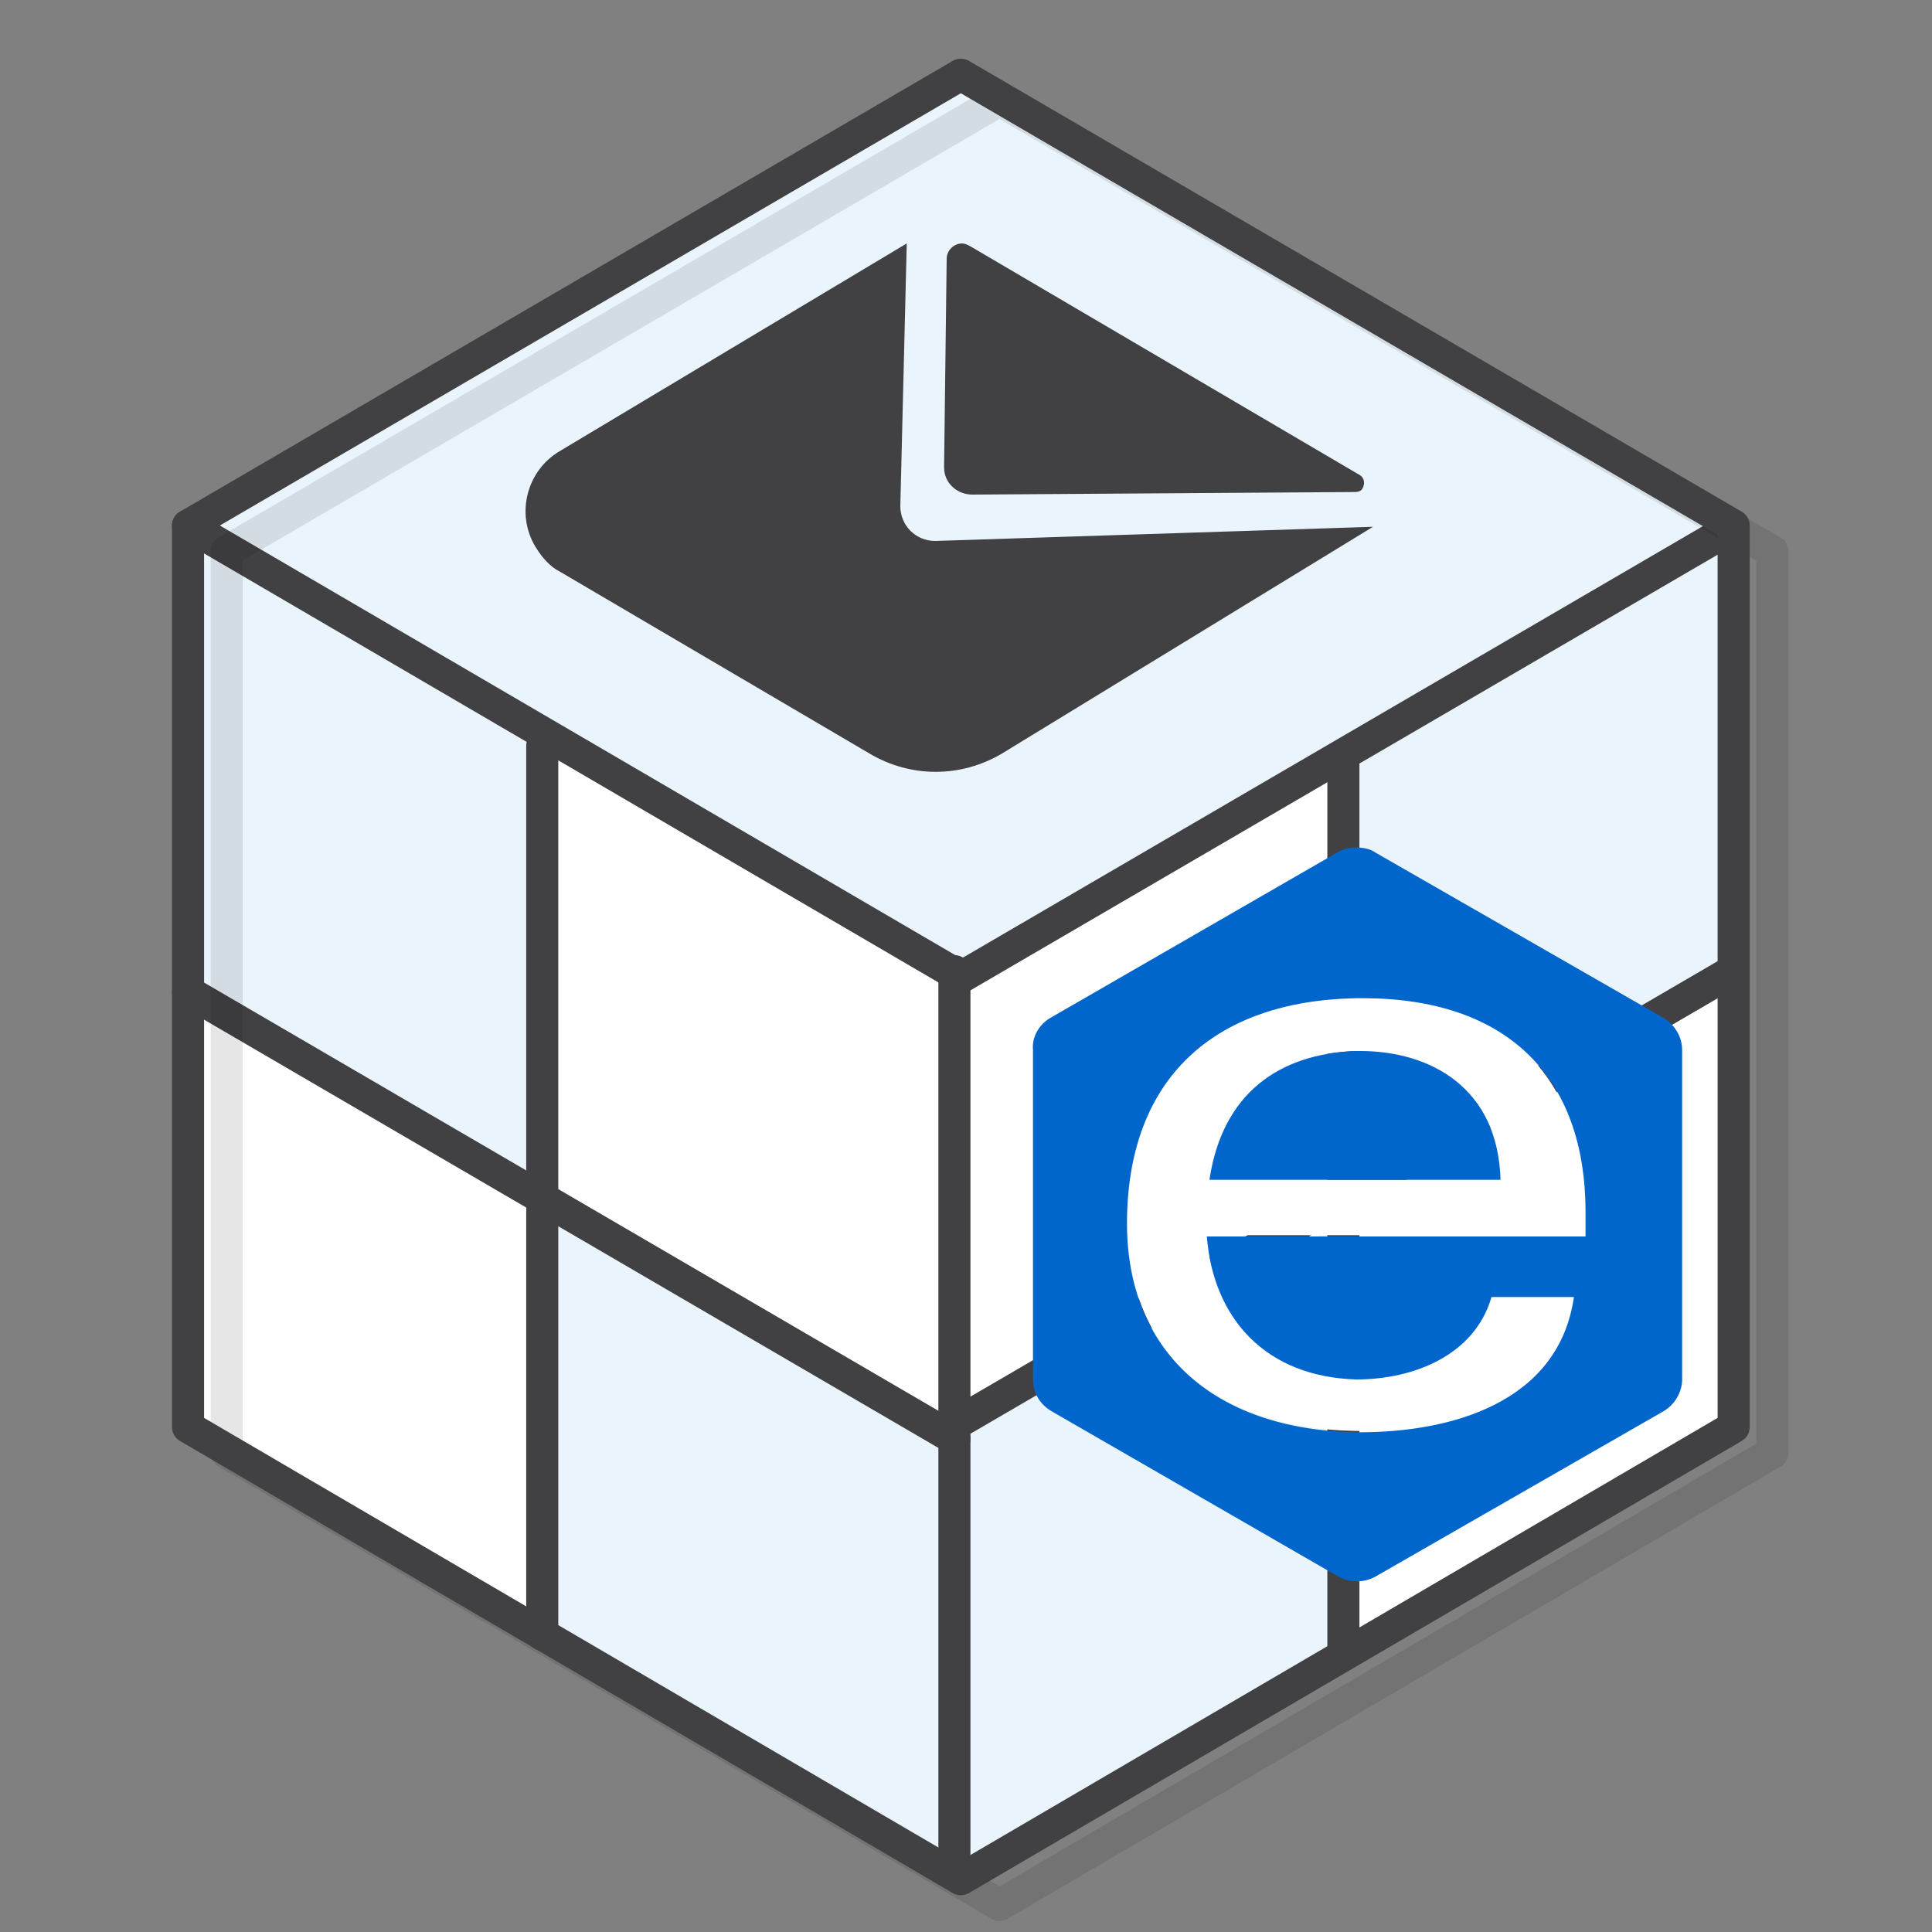
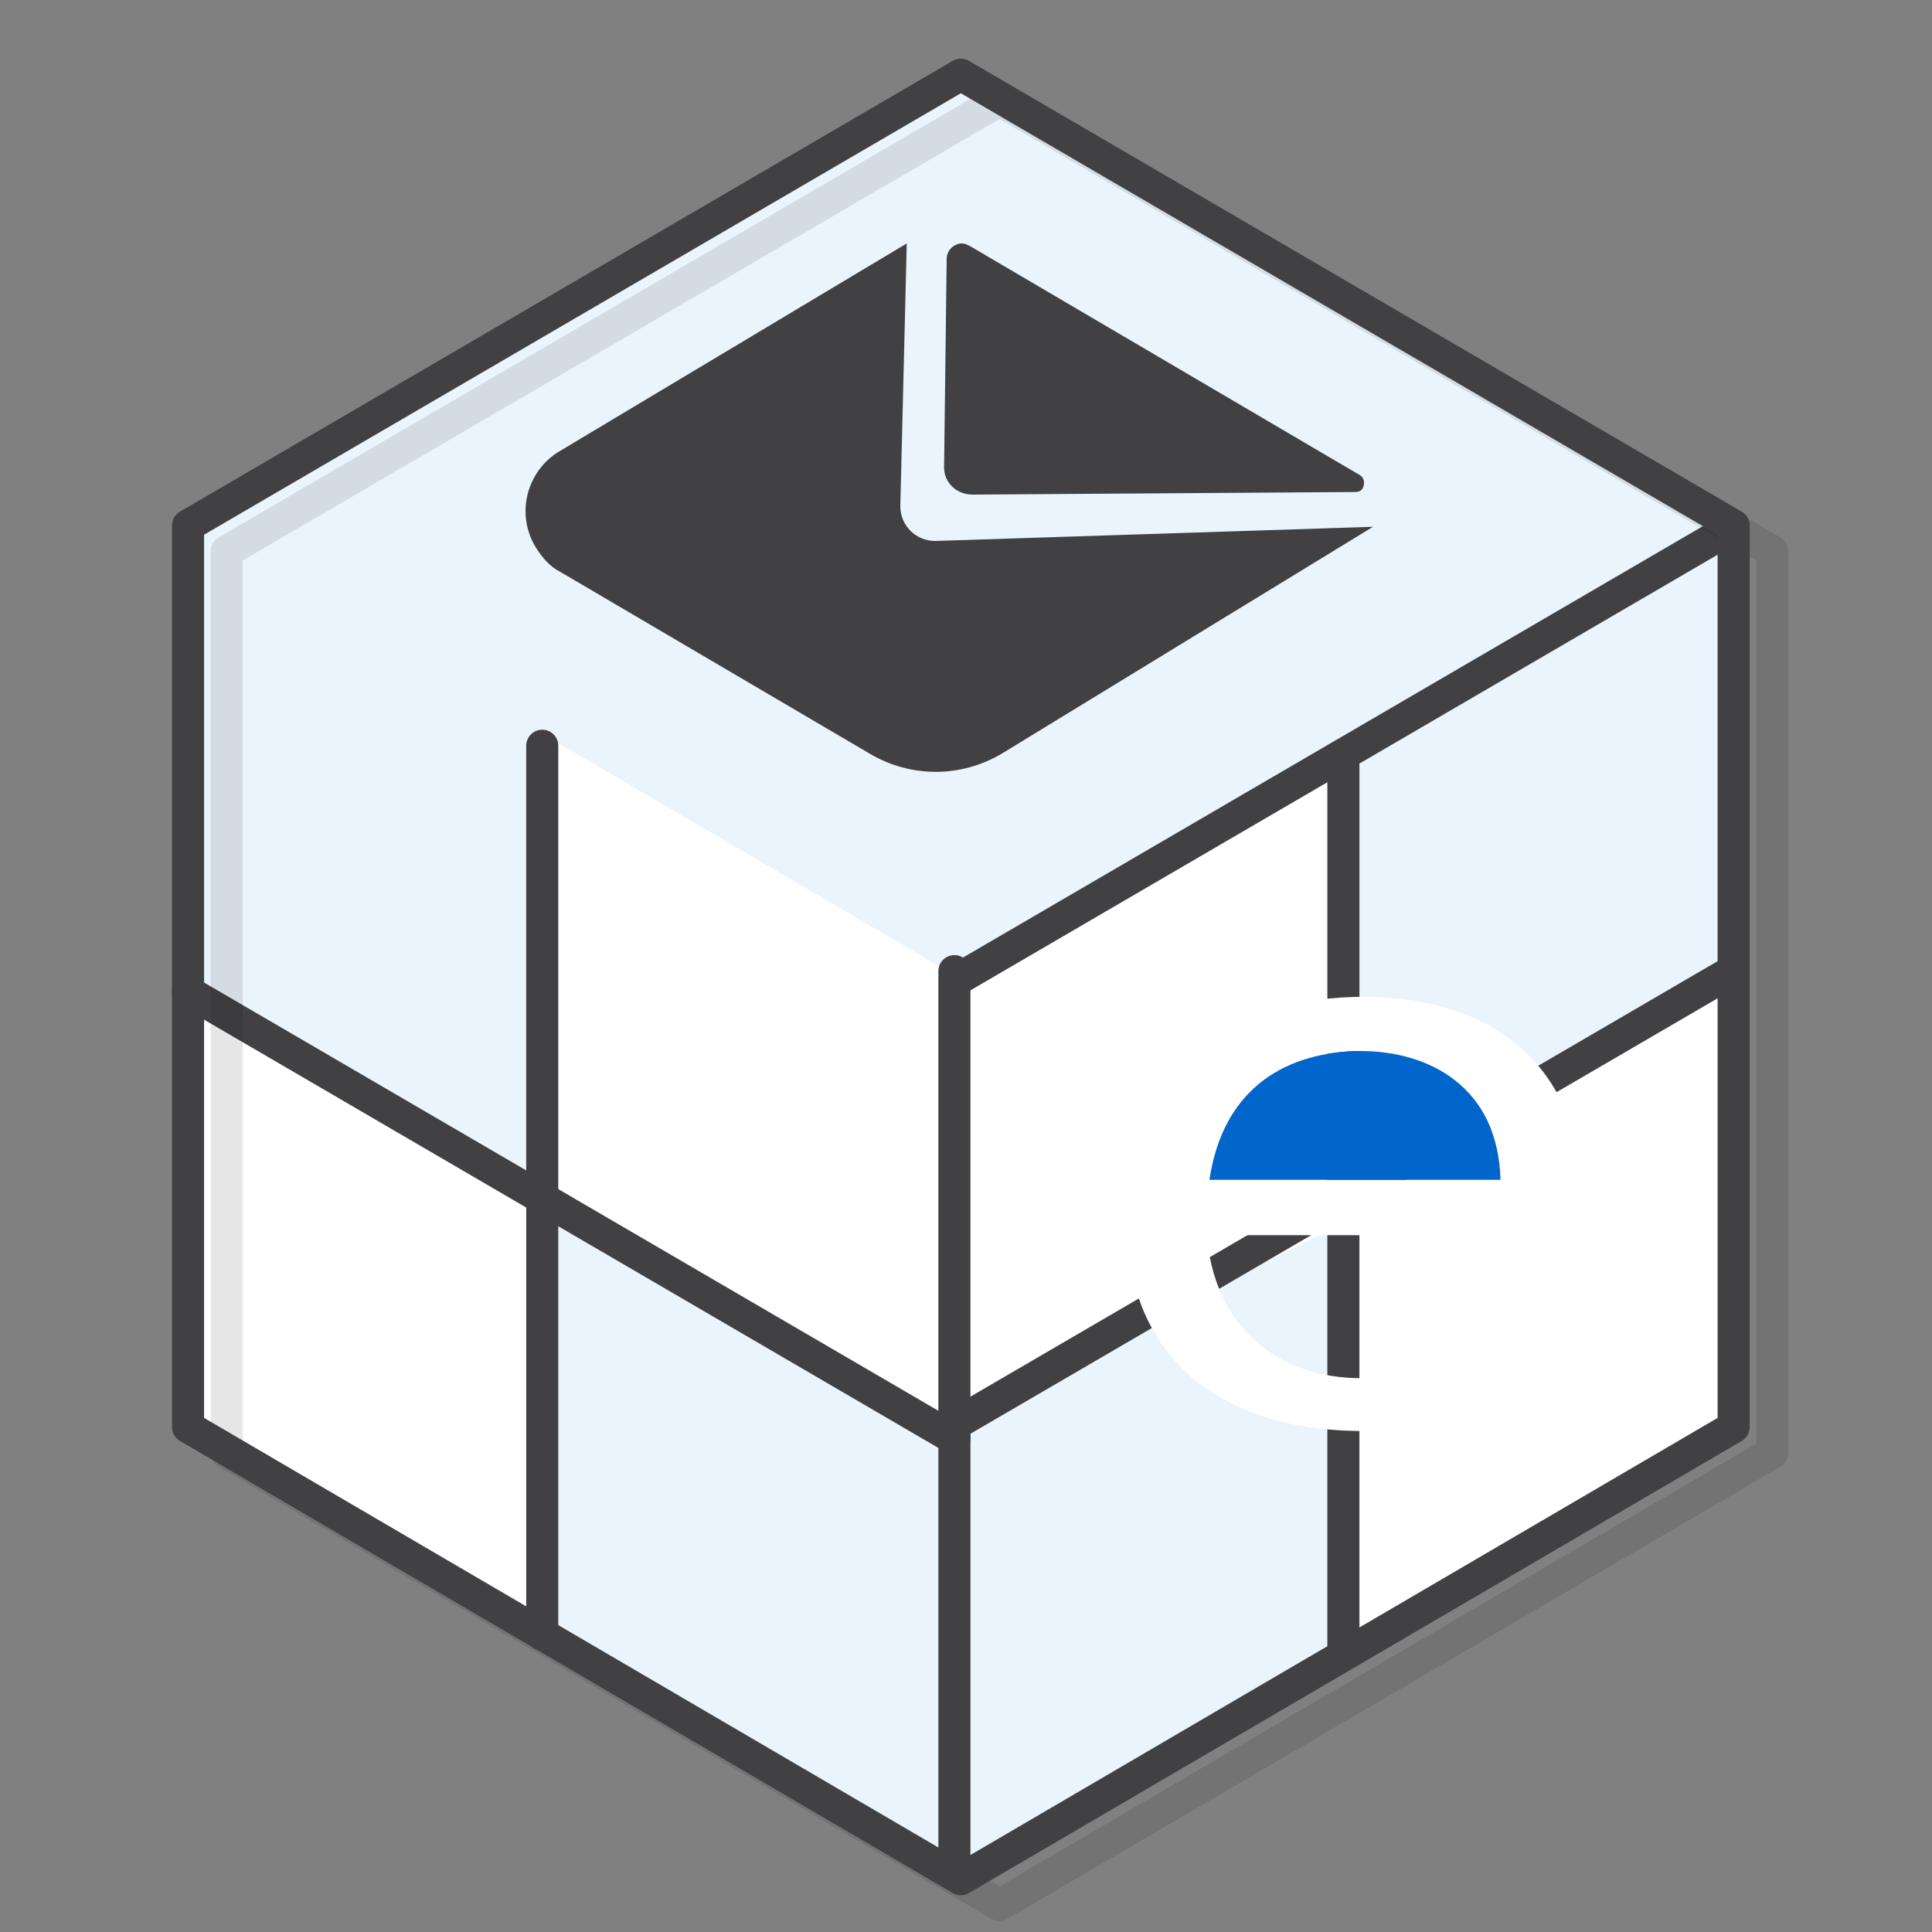
<svg xmlns="http://www.w3.org/2000/svg" id="Layer_1" x="0px" y="0px" viewBox="0 0 150 150" style="enable-background:new 0 0 150 150;" xml:space="preserve">
  <rect x="0" y="0" width="150" height="150" fill="#808080" stroke="none" />
  <style type="text/css">	.st0{fill:#FFFFFF;}	.st1{fill:#EAF4FC;}	.st2{fill:#FFFFFF;stroke:#414042;stroke-width:2.49;stroke-linecap:round;stroke-linejoin:round;}	.st3{fill:none;stroke:#414042;stroke-width:2.49;stroke-linecap:round;stroke-linejoin:round;}	.st4{fill:#0066CC;}	.st5{opacity:0.1;}	.st6{fill:none;stroke:#000000;stroke-width:2.49;stroke-linecap:round;stroke-linejoin:round;}	.st7{fill:#414042;}</style>
  <g>
    <g id="Layer_1_1_">
      <polygon class="st0" points="134.6,109.7 134.6,39.7 74.6,4.7 14.6,39.7 14.6,109.7 74.6,144.7   " />
      <polygon class="st1" points="42.4,92.3 73.3,110.6 104,95.1 104.3,128.1 74.5,146.1 41.8,126.7   " />
      <polygon class="st1" points="133.6,40.5 134.2,76.3 105.7,91.2 104.9,58.2   " />
      <polygon class="st1" points="14.5,40.8 15.1,77.1 42.4,92.3 42.9,57.1   " />
      <polygon class="st1" points="14.5,40.8 74.6,76 133.6,40.5 74.9,6.2   " />
      <path class="st2" d="M74.4,76l60.2-35.1" />
      <path class="st2" d="M74.1,110.6l60.4-35.2" />
-       <path class="st2" d="M74,75.5L14.6,40.8" />
      <line class="st3" x1="104.3" y1="59.4" x2="104.3" y2="128.4" />
      <path class="st2" d="M14.6,77l59.5,34.7" />
      <line class="st3" x1="74.1" y1="75.4" x2="74.1" y2="144.7" />
      <line class="st3" x1="42.1" y1="126.9" x2="42.1" y2="57.9" />
      <path class="st0" d="M87.5,94.9c0,9.9,6.6,16,17.8,16.2h0.3c6.9,0,15.4-2.2,16.6-10.5h-6.4c-1.4,4.5-6,6.4-10.5,6.4    c-6.9-0.2-11.1-4.7-11.6-11.1h29.3v-1.9c0-10.5-6.2-16.6-17.3-16.6h-0.5C94.3,77.7,87.5,83.7,87.5,94.9z M105.3,81.6h0.3    c5.3,0,10.7,2.8,10.9,10H93.9C94.9,84.9,99.2,81.8,105.3,81.6z" />
-       <path class="st4" d="M81.6,79c-0.9,0.5-1.5,1.5-1.4,2.5v25.6c0,1.1,0.6,2,1.5,2.5l22.2,12.8c0.9,0.5,2,0.5,2.9,0l22.3-12.8    c0.9-0.5,1.5-1.5,1.5-2.5V81.5c0-1-0.6-2-1.5-2.5l-22.3-12.8c-0.4-0.3-1-0.4-1.5-0.4c-0.5,0-1,0.1-1.5,0.4L81.6,79z M105.3,77.5    h0.5c11.1,0,17.3,6,17.3,16.6V96H93.7c0.5,6.4,4.6,10.9,11.6,11.1c4.5,0,9.2-1.9,10.5-6.4h6.4c-1.2,8.3-9.7,10.5-16.6,10.5h-0.3    c-11.2-0.2-17.8-6.4-17.8-16.2C87.5,83.7,94.3,77.7,105.3,77.5L105.3,77.5z" />
      <path class="st4" d="M116.5,91.6c-0.2-7.2-5.5-10-10.9-10h-0.3c-6,0.2-10.4,3.3-11.4,10H116.5z" />
      <g class="st5">
        <polygon class="st6" points="137.6,112.8 137.6,42.8 77.6,7.8 17.6,42.8 17.6,112.8 77.6,147.9    " />
      </g>
      <polygon class="st3" points="134.6,110.8 134.6,40.8 74.6,5.8 14.6,40.8 14.6,110.8 74.6,145.9   " />
      <path class="st7" d="M75.3,19.1l30.3,17.8c0.3,0.2,0.4,0.6,0.2,1c-0.1,0.2-0.3,0.3-0.6,0.3l-29.7,0.2c-1.2,0-2.2-0.9-2.2-2.1    c0,0,0,0,0-0.1l0.2-16.1c0-0.7,0.6-1.2,1.2-1.2C74.9,18.9,75.1,19,75.3,19.1z" />
      <path class="st7" d="M106.6,40.9l-34,1.1c-1.5,0-2.7-1.2-2.7-2.7c0,0,0,0,0,0l0.5-20.4L43.5,35c-2.6,1.5-3.5,4.9-1.9,7.5    c0.5,0.8,1.1,1.5,1.9,1.9l24,14.1c3.2,1.9,7.1,1.9,10.3,0L106.6,40.9z" />
    </g>
  </g>
</svg>